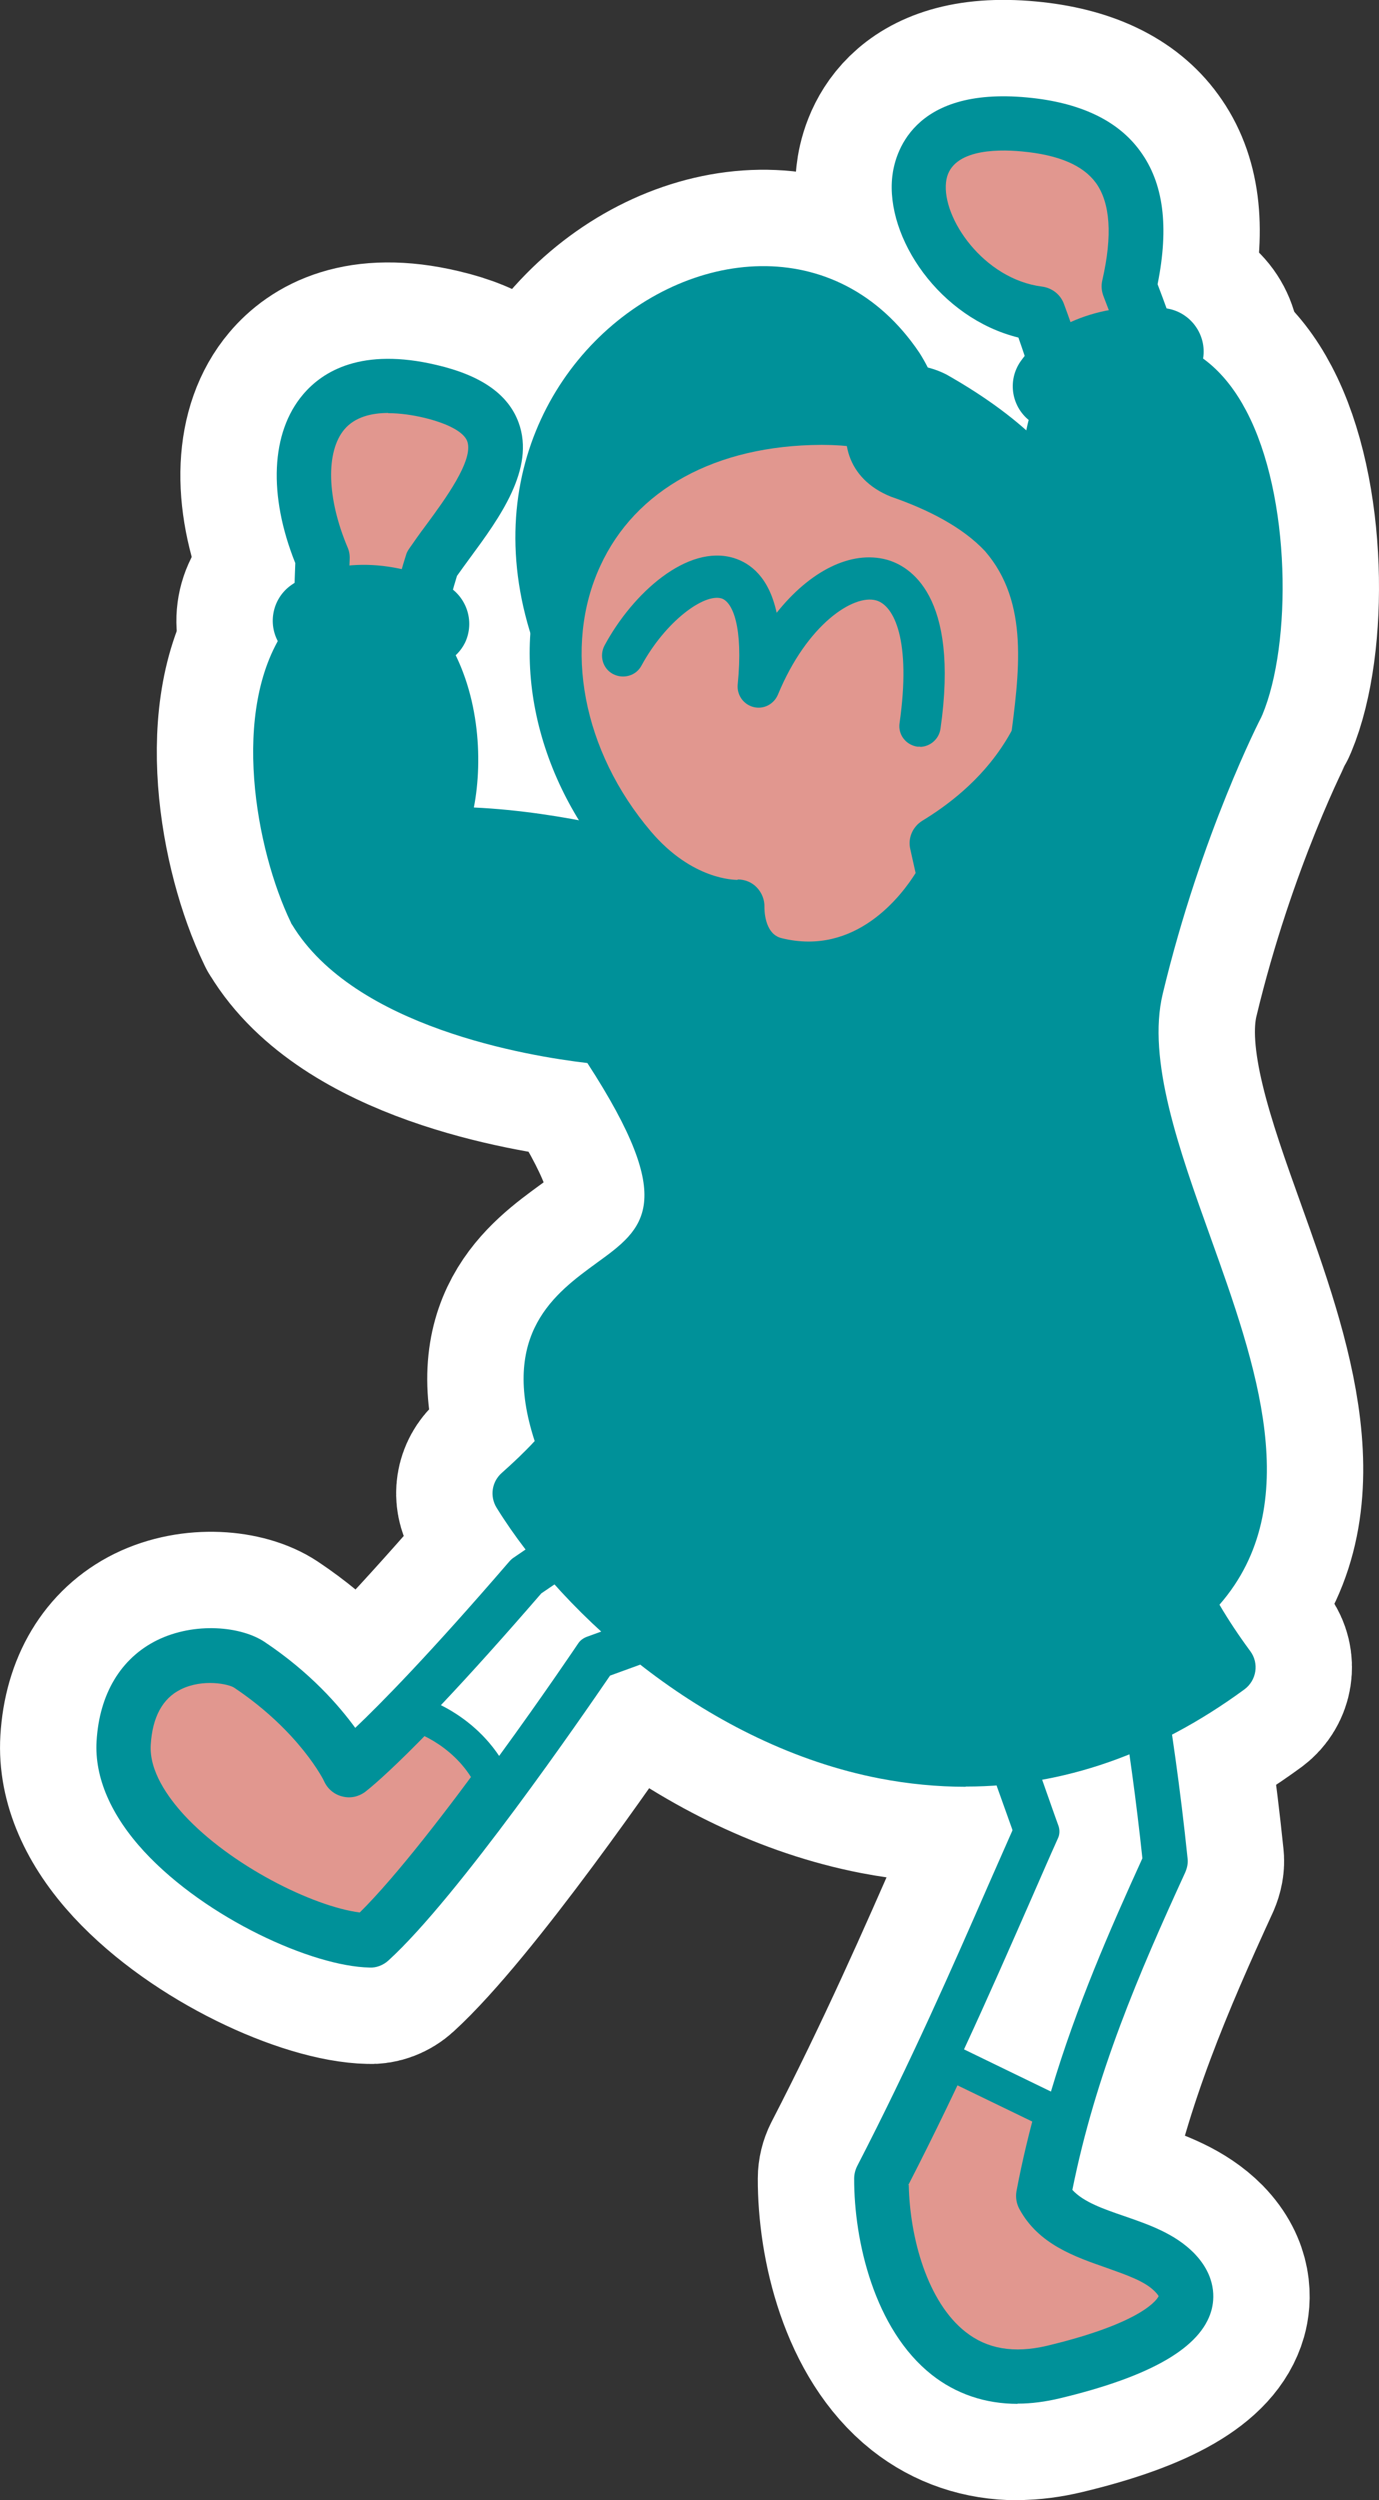
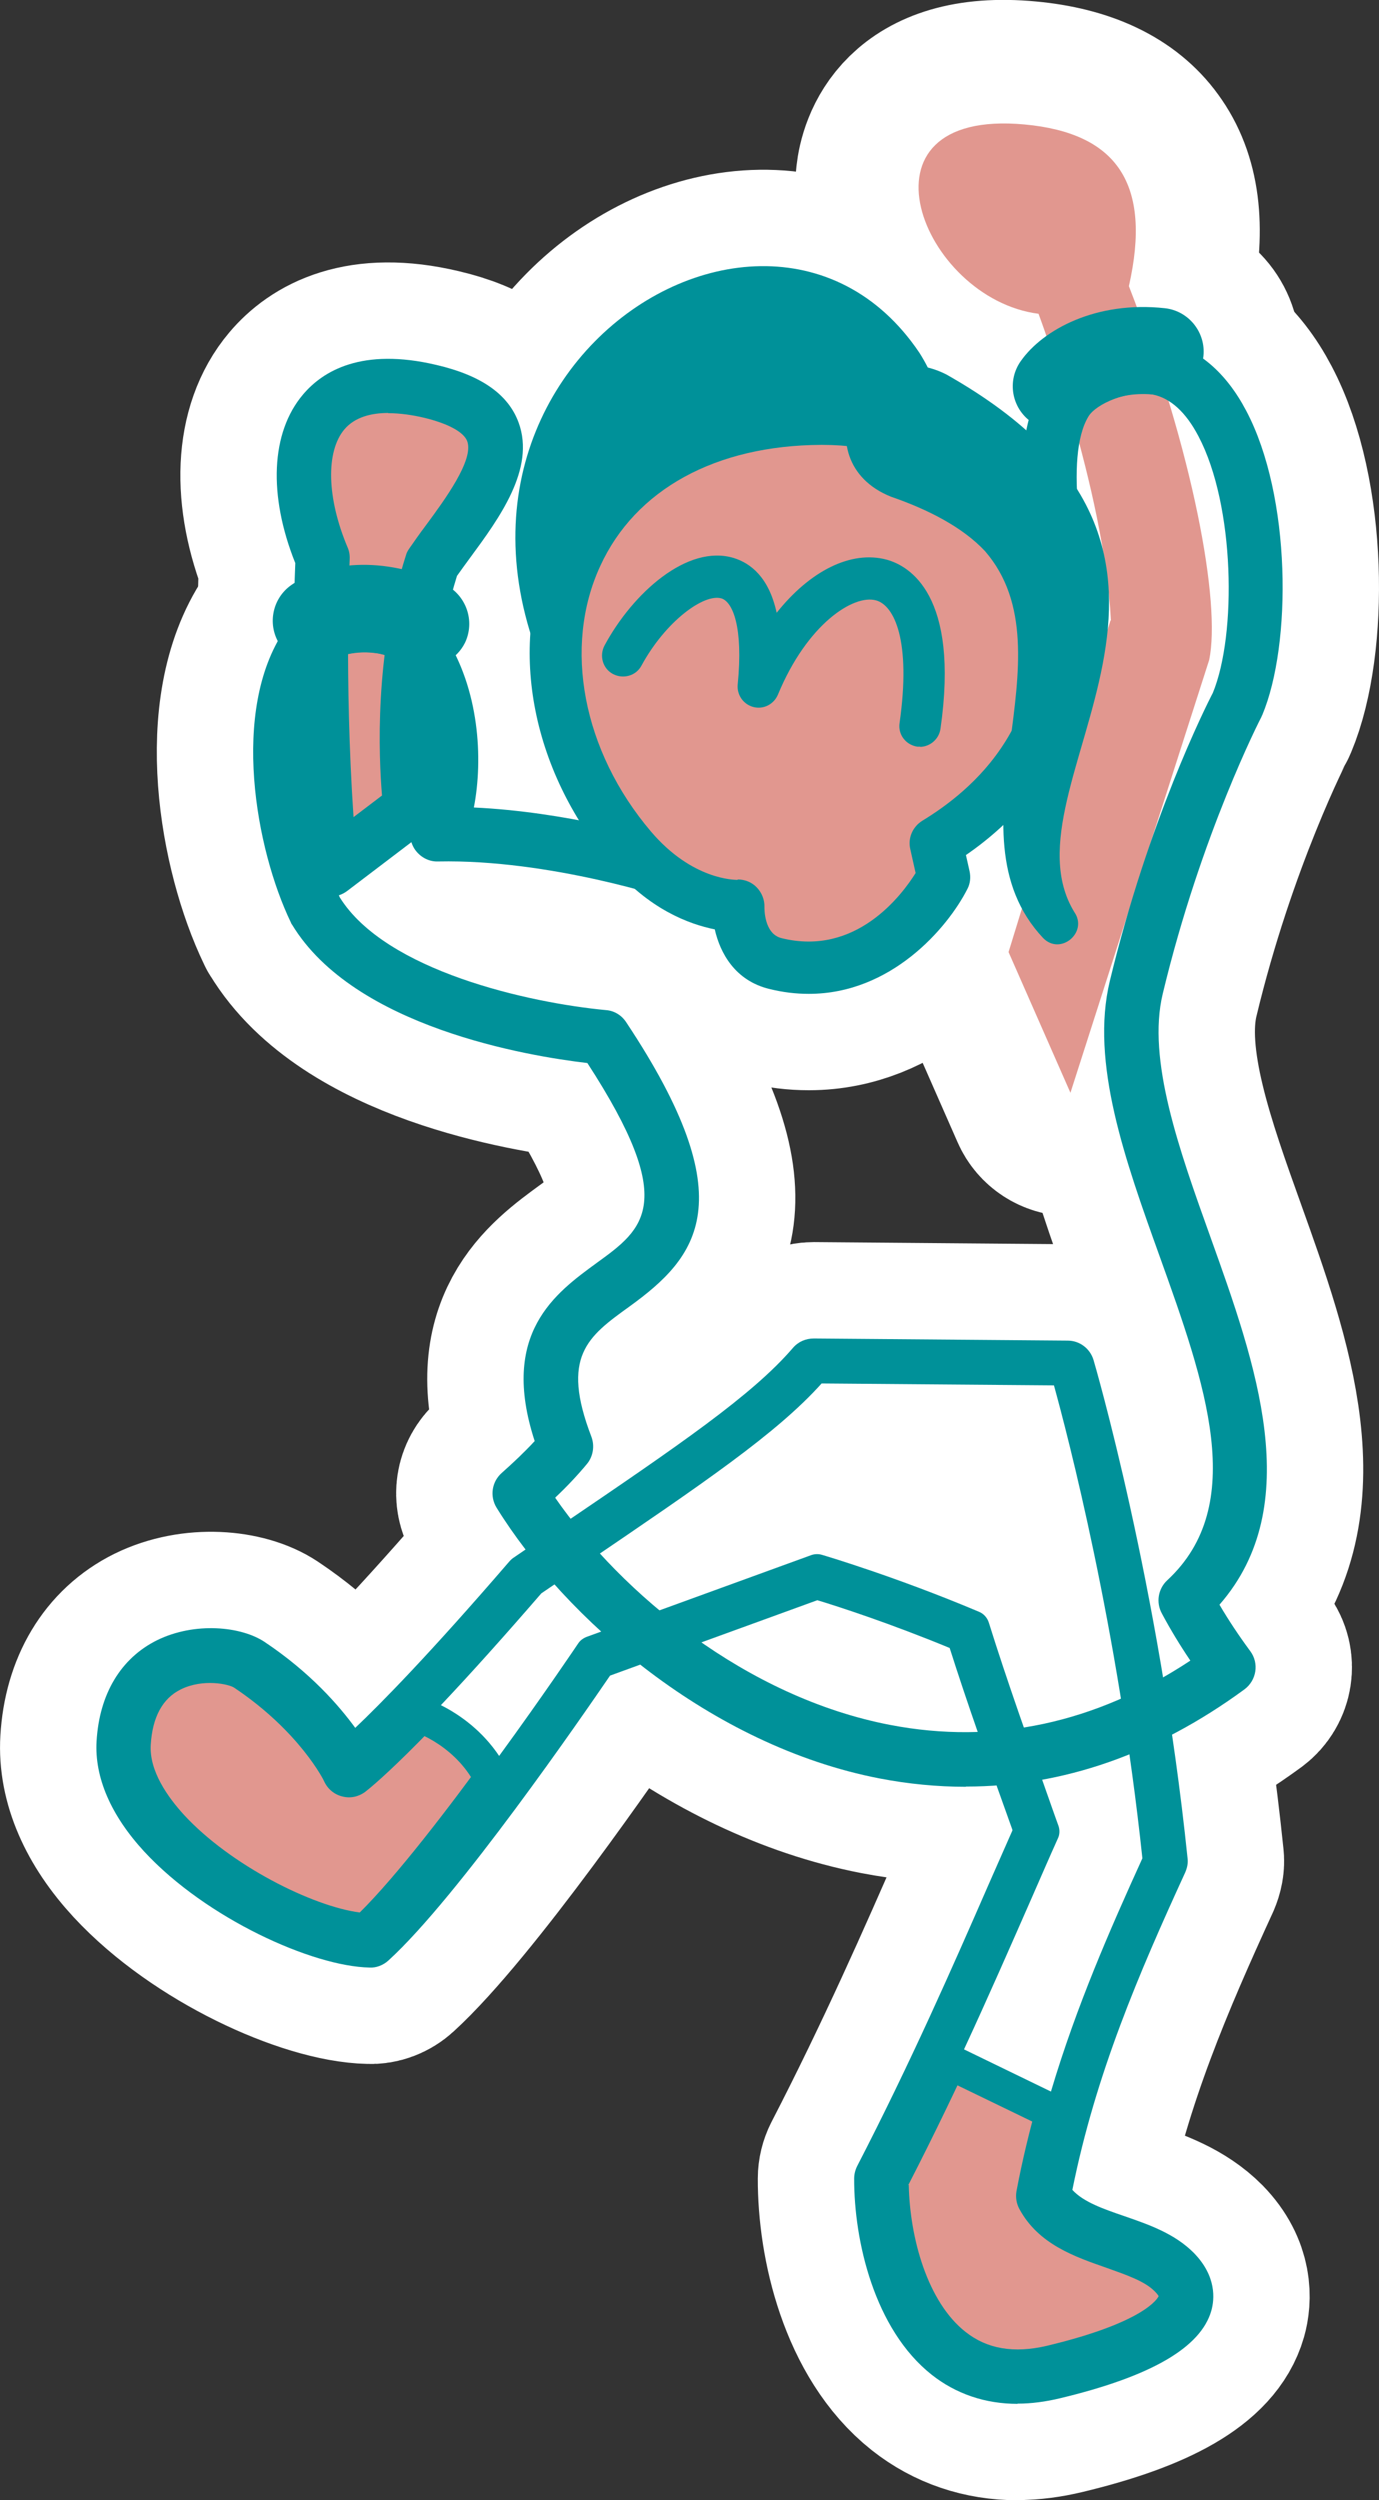
<svg xmlns="http://www.w3.org/2000/svg" id="_レイヤー_2" data-name="レイヤー_2" viewBox="0 0 64.4 116.73">
  <rect x="0" y="0" width="64.4" height="116.73" fill="#333333" stroke="none" />
  <defs>
    <style>
      .cls-1 {
        fill: #e1978f;
      }

      .cls-2 {
        fill: #009199;
      }

      .cls-3 {
        fill: #fff;
      }

      .cls-4 {
        fill: none;
        stroke: #fff;
        stroke-linecap: round;
        stroke-linejoin: round;
        stroke-width: 9px;
      }
    </style>
  </defs>
  <g id="_レイヤー_1-2" data-name="_レイヤー_1">
    <g>
      <g>
        <g>
          <path class="cls-4" d="M11.66,77.74c3.44,2.31,4.65,4.9,4.65,4.9,0,0,2.17-1.61,8.43-8.87,7.02-4.78,11.02-7.38,13.27-10.01l11.85.1s3.02,10.23,4.35,23.03c-2.23,4.86-4.37,9.83-5.47,15.64,1.17,2.15,4.57,1.98,6.12,3.56,1.55,1.58-.21,3.35-5.66,4.66-6.14,1.48-8.03-5.16-8.02-9.04,3.14-6.09,5.43-11.57,7.49-16.21-1.34-3.77-2.39-6.68-3.27-9.5-3.86-1.63-7.25-2.62-7.25-2.62l-10.47,3.81s-6.88,10.22-10.38,13.42c-3.51-.08-11.77-4.64-11.5-9.22s4.68-4.45,5.87-3.65h0Z" />
          <path class="cls-4" d="M47.52,112.23c-1.5,0-2.87-.46-4.01-1.36-2.68-2.12-3.63-6.26-3.62-9.16,0-.2.05-.4.14-.58,2.49-4.82,4.45-9.28,6.17-13.22.37-.84.73-1.66,1.08-2.45v-.03c-1.18-3.29-2.12-5.94-2.93-8.49-2.78-1.15-5.25-1.95-6.18-2.23l-9.68,3.52c-1.26,1.84-7.1,10.34-10.35,13.3-.24.22-.57.35-.88.33-2.66-.05-7.63-2.29-10.52-5.41-1.56-1.69-2.33-3.47-2.23-5.16.13-2.2,1.13-3.87,2.82-4.71,1.77-.87,3.94-.65,5.03.08h0c2.11,1.41,3.45,2.94,4.23,4.01,1.18-1.12,3.44-3.41,7.18-7.75.07-.08.15-.16.25-.22l2.11-1.44c5.61-3.81,9-6.12,10.9-8.33.25-.29.6-.44.98-.44l11.85.1c.56,0,1.05.37,1.21.91.03.1,3.07,10.48,4.39,23.26.03.23-.02.45-.11.66-2.16,4.71-4.18,9.4-5.27,14.82.52.57,1.45.89,2.44,1.23,1.16.4,2.35.82,3.24,1.72,1.06,1.09.96,2.16.81,2.69-.49,1.72-2.81,3.07-7.07,4.09-.67.16-1.33.25-1.96.25h-.02ZM42.44,102.02c.05,2.46.87,5.45,2.65,6.85,1.01.8,2.26,1.01,3.8.65,4.6-1.1,5.18-2.23,5.22-2.32,0,0-.04-.08-.18-.22-.47-.48-1.33-.77-2.25-1.1-1.49-.52-3.18-1.1-4.07-2.74-.14-.25-.19-.55-.14-.84,1.1-5.8,3.19-10.7,5.42-15.61-1.1-10.23-3.28-18.83-4.02-21.56l-10.31-.08c-2.15,2.32-5.56,4.65-11.01,8.34l-1.98,1.34c-6.18,7.17-8.43,8.86-8.52,8.93-.31.23-.7.31-1.07.21-.37-.09-.68-.35-.84-.7,0-.02-1.14-2.33-4.21-4.38-.24-.16-1.44-.43-2.48.08-.86.42-1.33,1.3-1.41,2.58-.08,1.24.81,2.47,1.56,3.29,2.17,2.35,5.99,4.26,8.2,4.55,3.46-3.42,9.73-12.71,9.79-12.82.15-.22.37-.39.62-.48l10.47-3.81c.25-.09.54-.1.79-.03.14.04,3.51,1.04,7.39,2.68.35.14.6.43.72.79.84,2.68,1.83,5.45,3.07,8.96l.18.5c.11.31.09.65-.03.94-.42.93-.84,1.91-1.28,2.91-1.71,3.89-3.64,8.3-6.1,13.08h.02Z" />
        </g>
        <g>
          <path class="cls-4" d="M54.19,86.9c-1.33-12.81-4.35-23.03-4.35-23.03l-11.85-.1c-2.24,2.62-6.25,5.22-13.27,10.01-2.45,2.85-4.27,4.82-5.58,6.17,1.24.31,3.23,1.45,4.03,3.6,2.44-3.29,4.49-6.34,4.49-6.34l10.47-3.81s3.4.99,7.25,2.62c.88,2.84,1.92,5.73,3.27,9.5-1.4,3.15-2.91,6.69-4.71,10.55l5.66,2.74c1.18-4.26,2.86-8.13,4.6-11.91h0Z" />
          <path class="cls-4" d="M49.6,99.63c-.12,0-.25-.03-.36-.08l-5.66-2.74c-.4-.2-.57-.68-.38-1.08,1.27-2.73,2.39-5.25,3.46-7.7.38-.87.76-1.72,1.12-2.54l-.07-.2c-1.2-3.37-2.16-6.06-2.98-8.67-3.03-1.26-5.74-2.11-6.57-2.37l-9.96,3.63c-.52.76-2.32,3.39-4.36,6.15-.18.24-.48.37-.77.32s-.54-.25-.65-.53c-.73-1.95-2.58-2.88-3.46-3.09-.29-.07-.51-.29-.59-.57s0-.59.2-.8c1.58-1.63,3.45-3.69,5.55-6.13.04-.05.1-.1.16-.14l2.11-1.44c5.65-3.84,9.05-6.15,10.99-8.42.15-.19.37-.28.63-.29l11.85.1c.36,0,.67.24.77.59.03.1,3.05,10.45,4.37,23.18.02.14,0,.29-.07.42-1.65,3.6-3.35,7.48-4.55,11.79-.07.24-.23.42-.45.53-.11.05-.22.07-.34.07v.02h.01ZM45.02,95.68l4.06,1.97c1.18-3.97,2.75-7.55,4.27-10.89-1.14-10.77-3.49-19.76-4.13-22.08l-10.85-.09c-2.1,2.34-5.53,4.66-11.06,8.42l-2.03,1.38c-1.73,2-3.3,3.75-4.69,5.22.92.46,1.95,1.22,2.72,2.37,2.05-2.81,3.67-5.22,3.69-5.25.09-.14.24-.25.4-.31l10.47-3.81c.16-.06.34-.07.51-.02.14.04,3.48,1.03,7.34,2.66.22.09.39.28.46.51.84,2.69,1.83,5.46,3.07,8.98l.18.5c.07.2.06.42-.03.6-.41.91-.82,1.86-1.25,2.84-.98,2.23-1.99,4.54-3.13,7v.02-.02Z" />
        </g>
        <g>
          <path class="cls-4" d="M19.17,37.73s-.78-5.88.99-11.41c1.72-2.52,5.77-6.67-.08-8.05s-6.96,3.22-5.02,7.79c0,0-.34,6.79.36,14.52l3.75-2.85h0Z" />
          <path class="cls-4" d="M15.43,41.85c-.17,0-.35-.03-.51-.11-.42-.19-.71-.59-.76-1.04-.62-6.94-.43-13.03-.37-14.41-1.27-3.17-1.14-6.1.36-7.87.92-1.09,2.74-2.21,6.24-1.38,2.1.49,3.35,1.38,3.83,2.69.79,2.16-.91,4.47-2.28,6.33-.21.29-.42.57-.6.83-1.6,5.13-.9,10.63-.89,10.68.06.45-.13.9-.49,1.18l-3.75,2.85c-.23.17-.49.26-.77.26h-.01ZM18.14,19.28c-.8,0-1.57.19-2.06.77-.87,1.04-.82,3.2.15,5.5.08.18.11.37.1.56,0,.06-.26,5.48.18,12.04l1.33-1.01c-.15-1.81-.37-6.59,1.12-11.22.03-.12.09-.22.16-.32.23-.33.48-.69.76-1.06.9-1.22,2.26-3.07,1.94-3.94-.16-.43-.9-.83-2.03-1.1-.51-.12-1.1-.21-1.66-.21v-.02h.01Z" />
        </g>
        <g>
          <path class="cls-4" d="M51.88,28.97c-.3-6.1-3.38-14.32-3.38-14.32-5.47-.7-8.95-9.6-.66-8.84,4.33.4,5.96,2.77,4.88,7.55,3.01,7.74,4.3,14.82,3.75,17.45l-6.48,20.21-2.89-6.57,4.76-15.48h.02Z" />
          <path class="cls-4" d="M50,52.28c-.5,0-.96-.3-1.16-.76l-2.89-6.57c-.12-.28-.14-.59-.05-.88l4.71-15.26c-.29-4.82-2.34-11.03-3.05-13.05-3.69-.91-6.21-4.67-5.89-7.52.11-.99.88-4.2,6.3-3.69,2.46.23,4.24,1.07,5.28,2.51,1.09,1.49,1.35,3.52.81,6.21,2.77,7.25,4.31,14.69,3.68,17.81,0,.04-.02.09-.03.14l-6.48,20.21c-.16.5-.62.85-1.15.88h-.07v-.02h0ZM48.47,44.37l1.34,3.06,5.43-16.94c.44-2.39-.82-9.22-3.71-16.67-.09-.24-.11-.49-.05-.74.48-2.09.37-3.61-.3-4.54-.6-.82-1.73-1.31-3.46-1.47-1.25-.12-3.38-.08-3.54,1.44-.19,1.67,1.75,4.52,4.48,4.87.47.06.87.37,1.03.82.13.34,3.16,8.48,3.47,14.71,0,.14,0,.3-.05.43l-4.63,15.03h0Z" />
        </g>
        <g>
          <path class="cls-4" d="M49.34,18.04c.55-.79,2.31-1.89,4.85-1.62" />
          <path class="cls-4" d="M49.33,20.07c-.41,0-.82-.12-1.17-.37-.92-.65-1.14-1.92-.49-2.84,1.04-1.48,3.53-2.82,6.73-2.47,1.11.12,1.92,1.13,1.8,2.24s-1.13,1.93-2.24,1.8c-1.79-.2-2.81.58-2.96.77-.4.56-1.02.86-1.66.86h0Z" />
        </g>
        <g>
          <path class="cls-4" d="M14.77,28.98c.79-.55,2.82-.99,5.1.14" />
-           <path class="cls-4" d="M19.88,31.15c-.31,0-.61-.07-.9-.21-1.61-.8-2.84-.42-3.05-.29-.92.64-2.18.41-2.83-.51-.64-.92-.41-2.19.51-2.83,1.49-1.04,4.28-1.44,7.17-.02,1,.5,1.42,1.72.93,2.73-.36.71-1.08,1.13-1.83,1.13h0Z" />
        </g>
        <path class="cls-4" d="M28.82,36.82c-13.92-17.11,6.42-31.76,14.11-20.36,1.16,1.81,1.3,3.69,1.69,5.61.55,2.91-1.36,5.72-4.27,6.28-4.12.87-7.65-3.56-5.95-7.36.12-.31.42.08.71.04.32-.06-.04-.41-.66-.42-3.96,0-6.21,4.47-5.89,8.13.12,2.33.81,4.79,1.86,7.13.46.99-.94,1.83-1.61.98h0v-.03Z" />
        <g>
          <path class="cls-4" d="M48.38,34.72l-16.66,6.08s-5.79-1.97-11.34-1.84c.78-1.47,1.22-5.59-.69-8.56-1.19-1.85-4.71-1.25-5.38-.25-2.15,3.21-1.16,9.16.39,12.38,2.63,4.34,10.77,5.67,13.45,5.92,9.59,14.4-5.79,8.57-1.74,19.12-.62.74-1.33,1.46-2.14,2.16,4.82,7.78,18.95,18.52,33.08,8.13-.75-1.02-1.4-2.06-1.99-3.13,7.53-6.98-4.31-20.3-2.31-28.62,1.86-7.72,4.72-13.22,4.72-13.22,1.66-3.96,1.1-14.73-3.69-15.72-1.63-.34-3.7.55-4.34,1.58-1.91,3.1.43,10.7.43,10.7l-1.79,5.26h0Z" />
          <path class="cls-4" d="M45.1,83.42c-1.33,0-2.68-.13-4.03-.39-7.89-1.53-14.67-7.45-17.88-12.64-.33-.54-.22-1.22.25-1.63.54-.48,1.06-.97,1.53-1.48-1.64-5.03.97-6.91,2.9-8.32,2.21-1.6,3.82-2.77-.44-9.33-2.76-.32-10.89-1.67-13.79-6.46-.03-.03-.04-.07-.06-.11-1.64-3.41-2.82-9.89-.3-13.63.71-1.06,2.43-1.51,3.81-1.51,1.63.02,2.97.66,3.69,1.78,1.6,2.48,1.79,5.72,1.35,8,4.27.2,8.28,1.34,9.58,1.75l15.67-5.72,1.47-4.3c-.52-1.79-2.13-8.19-.18-11.35.97-1.57,3.63-2.58,5.67-2.16,1.58.32,2.91,1.45,3.86,3.26,2.11,3.99,2.13,10.91.75,14.2-.02.03-.03.06-.04.09-.03.05-2.82,5.46-4.61,12.93-.74,3.07.77,7.29,2.23,11.36,2.11,5.89,4.48,12.51.42,17.16.44.75.93,1.48,1.44,2.17.42.57.29,1.36-.27,1.78-4.12,3.02-8.48,4.54-13,4.54h-.02ZM25.93,69.93c3.11,4.48,8.93,9.31,15.63,10.6,4.88.94,9.59-.07,14.03-3-.48-.71-.93-1.45-1.33-2.2-.28-.51-.18-1.15.25-1.55,3.8-3.52,1.78-9.18-.37-15.17-1.59-4.43-3.23-9-2.31-12.81,1.8-7.48,4.49-12.84,4.81-13.45,1.12-2.72,1.03-8.76-.67-11.98-.59-1.13-1.31-1.78-2.13-1.95-1.15-.24-2.66.45-3,1.01-1.17,1.89-.27,6.93.57,9.67.08.25.08.54,0,.78l-1.79,5.26c-.13.37-.41.65-.76.78l-16.66,6.08c-.27.1-.57.1-.84,0-.06-.02-5.65-1.89-10.9-1.78-.44.02-.87-.22-1.11-.6s-.25-.87-.04-1.27c.62-1.17.96-4.8-.64-7.28-.28-.43-.89-.56-1.23-.59-.96-.11-1.85.21-2.05.4-1.81,2.7-.89,8.12.48,11.02,2.14,3.43,8.82,4.92,12.44,5.26.38.03.72.24.93.56,5.56,8.36,3.35,10.97.14,13.29-1.93,1.39-3.2,2.32-1.76,6.07.16.43.08.92-.21,1.27-.45.54-.93,1.05-1.46,1.55h0l-.02.03Z" />
        </g>
        <g>
          <path class="cls-4" d="M29.46,39.59c-6.9-8.14-3.54-19.99,8.89-20.05,11.6-.05,15.55,13.62,5.36,19.82l.36,1.59s-2.71,5.31-7.86,4.03c-1.83-.45-1.72-2.7-1.72-2.7,0,0-2.61.15-5.02-2.69h0Z" />
          <path class="cls-4" d="M37.76,46.4c-.59,0-1.2-.07-1.84-.23-1.59-.39-2.29-1.67-2.54-2.78-1.19-.24-3.08-.93-4.84-3.02h0c-3.79-4.47-4.85-10.35-2.72-14.98,2.06-4.48,6.63-7.05,12.54-7.08h.07c5.83,0,10.52,3.3,11.96,8.43,1.39,4.93-.68,10.02-5.28,13.18l.17.76c.06.28.03.57-.1.82-.94,1.85-3.58,4.9-7.4,4.9h-.02ZM34.46,41.06c.33,0,.65.13.88.37.24.25.37.58.36.92,0,.04-.03,1.25.8,1.45,3.47.86,5.61-2,6.26-3.04l-.25-1.12c-.12-.51.11-1.04.56-1.32,5.05-3.07,5.87-7.65,4.94-10.91-1.14-4.03-4.91-6.64-9.61-6.64h-.05c-4.92.02-8.68,2.08-10.32,5.66-1.74,3.77-.82,8.63,2.36,12.38h0c1.95,2.3,3.95,2.26,4.03,2.27h.03v-.02Z" />
        </g>
        <path class="cls-4" d="M42.98,34.86h-.14c-.54-.08-.91-.57-.83-1.1.55-3.86-.25-5.5-1.1-5.73-1.04-.29-3.21,1.09-4.58,4.4-.19.45-.67.7-1.14.58s-.78-.56-.74-1.04c.27-2.72-.24-3.86-.75-4.03-.82-.25-2.62,1.07-3.74,3.13-.25.48-.85.65-1.33.4s-.65-.85-.4-1.33c1.33-2.47,3.88-4.74,6.03-4.09.79.24,1.65.9,2.01,2.56,1.55-1.95,3.47-2.93,5.14-2.48,1.05.29,3.41,1.63,2.51,7.9-.07.48-.49.84-.97.84h.03Z" />
-         <path class="cls-4" d="M44.19,17.48c15.15,8.56,2.34,19.14,5.98,25.1.66.95-.65,2.05-1.46,1.21-4.66-4.97,1.46-13.24-2.71-18.06-1.03-1.1-2.62-1.93-4.39-2.54-4.2-1.68-1.47-7.75,2.58-5.71h0Z" />
      </g>
      <g>
        <g>
          <path class="cls-1" d="M11.66,77.74c3.44,2.31,4.65,4.9,4.65,4.9,0,0,2.17-1.61,8.43-8.87,7.02-4.78,11.02-7.38,13.27-10.01l11.85.1s3.02,10.23,4.35,23.03c-2.23,4.86-4.37,9.83-5.47,15.64,1.17,2.15,4.57,1.98,6.12,3.56,1.55,1.58-.21,3.35-5.66,4.66-6.14,1.48-8.03-5.16-8.02-9.04,3.14-6.09,5.43-11.57,7.49-16.21-1.34-3.77-2.39-6.68-3.27-9.5-3.86-1.63-7.25-2.62-7.25-2.62l-10.47,3.81s-6.88,10.22-10.38,13.42c-3.51-.08-11.77-4.64-11.5-9.22s4.68-4.45,5.87-3.65h0Z" />
          <path class="cls-2" d="M47.52,112.23c-1.5,0-2.87-.46-4.01-1.36-2.68-2.12-3.63-6.26-3.62-9.16,0-.2.05-.4.14-.58,2.49-4.82,4.45-9.28,6.17-13.22.37-.84.73-1.66,1.08-2.45v-.03c-1.18-3.29-2.12-5.94-2.93-8.49-2.78-1.15-5.25-1.95-6.18-2.23l-9.68,3.52c-1.26,1.84-7.1,10.34-10.35,13.3-.24.22-.57.35-.88.33-2.66-.05-7.63-2.29-10.52-5.41-1.56-1.69-2.33-3.47-2.23-5.16.13-2.2,1.13-3.87,2.82-4.71,1.77-.87,3.94-.65,5.03.08h0c2.11,1.41,3.45,2.94,4.23,4.01,1.18-1.12,3.44-3.41,7.18-7.75.07-.08.15-.16.25-.22l2.11-1.44c5.61-3.81,9-6.12,10.9-8.33.25-.29.6-.44.98-.44l11.85.1c.56,0,1.05.37,1.21.91.03.1,3.07,10.48,4.39,23.26.03.23-.02.45-.11.66-2.16,4.71-4.18,9.4-5.27,14.82.52.57,1.45.89,2.44,1.23,1.16.4,2.35.82,3.24,1.72,1.06,1.09.96,2.16.81,2.69-.49,1.72-2.81,3.07-7.07,4.09-.67.16-1.33.25-1.96.25h-.02ZM42.44,102.02c.05,2.46.87,5.45,2.65,6.85,1.01.8,2.26,1.01,3.8.65,4.6-1.1,5.18-2.23,5.22-2.32,0,0-.04-.08-.18-.22-.47-.48-1.33-.77-2.25-1.1-1.49-.52-3.18-1.1-4.07-2.74-.14-.25-.19-.55-.14-.84,1.1-5.8,3.19-10.7,5.42-15.61-1.1-10.23-3.28-18.83-4.02-21.56l-10.31-.08c-2.15,2.32-5.56,4.65-11.01,8.34l-1.98,1.34c-6.18,7.17-8.43,8.86-8.52,8.93-.31.23-.7.31-1.07.21-.37-.09-.68-.35-.84-.7,0-.02-1.14-2.33-4.21-4.38-.24-.16-1.44-.43-2.48.08-.86.42-1.33,1.3-1.41,2.58-.08,1.24.81,2.47,1.56,3.29,2.17,2.35,5.99,4.26,8.2,4.55,3.46-3.42,9.73-12.71,9.79-12.82.15-.22.37-.39.62-.48l10.47-3.81c.25-.09.54-.1.79-.03.14.04,3.51,1.04,7.39,2.68.35.14.6.43.72.79.84,2.68,1.83,5.45,3.07,8.96l.18.5c.11.31.09.65-.03.94-.42.93-.84,1.91-1.28,2.91-1.71,3.89-3.64,8.3-6.1,13.08h.02Z" />
        </g>
        <g>
          <path class="cls-3" d="M54.19,86.9c-1.33-12.81-4.35-23.03-4.35-23.03l-11.85-.1c-2.24,2.62-6.25,5.22-13.27,10.01-2.45,2.85-4.27,4.82-5.58,6.17,1.24.31,3.23,1.45,4.03,3.6,2.44-3.29,4.49-6.34,4.49-6.34l10.47-3.81s3.4.99,7.25,2.62c.88,2.84,1.92,5.73,3.27,9.5-1.4,3.15-2.91,6.69-4.71,10.55l5.66,2.74c1.18-4.26,2.86-8.13,4.6-11.91h0Z" />
          <path class="cls-2" d="M49.6,99.63c-.12,0-.25-.03-.36-.08l-5.66-2.74c-.4-.2-.57-.68-.38-1.08,1.27-2.73,2.39-5.25,3.46-7.7.38-.87.76-1.72,1.12-2.54l-.07-.2c-1.2-3.37-2.16-6.06-2.98-8.67-3.03-1.26-5.74-2.11-6.57-2.37l-9.96,3.63c-.52.76-2.32,3.39-4.36,6.15-.18.24-.48.37-.77.32s-.54-.25-.65-.53c-.73-1.95-2.58-2.88-3.46-3.09-.29-.07-.51-.29-.59-.57s0-.59.2-.8c1.58-1.63,3.45-3.69,5.55-6.13.04-.05.1-.1.16-.14l2.11-1.44c5.65-3.84,9.05-6.15,10.99-8.42.15-.19.37-.28.63-.29l11.85.1c.36,0,.67.24.77.59.03.1,3.05,10.45,4.37,23.18.02.14,0,.29-.07.42-1.65,3.6-3.35,7.48-4.55,11.79-.07.24-.23.42-.45.53-.11.05-.22.07-.34.07v.02h.01ZM45.02,95.68l4.06,1.97c1.18-3.97,2.75-7.55,4.27-10.89-1.14-10.77-3.49-19.76-4.13-22.08l-10.85-.09c-2.1,2.34-5.53,4.66-11.06,8.42l-2.03,1.38c-1.73,2-3.3,3.75-4.69,5.22.92.46,1.95,1.22,2.72,2.37,2.05-2.81,3.67-5.22,3.69-5.25.09-.14.24-.25.4-.31l10.47-3.81c.16-.06.34-.07.51-.02.14.04,3.48,1.03,7.34,2.66.22.09.39.28.46.51.84,2.69,1.83,5.46,3.07,8.98l.18.5c.07.2.06.42-.03.6-.41.91-.82,1.86-1.25,2.84-.98,2.23-1.99,4.54-3.13,7v.02-.02Z" />
        </g>
        <g>
          <path class="cls-1" d="M19.17,37.73s-.78-5.88.99-11.41c1.72-2.52,5.77-6.67-.08-8.05s-6.96,3.22-5.02,7.79c0,0-.34,6.79.36,14.52l3.75-2.85h0Z" />
          <path class="cls-2" d="M15.43,41.85c-.17,0-.35-.03-.51-.11-.42-.19-.71-.59-.76-1.04-.62-6.94-.43-13.03-.37-14.41-1.27-3.17-1.14-6.1.36-7.87.92-1.09,2.74-2.21,6.24-1.38,2.1.49,3.35,1.38,3.83,2.69.79,2.16-.91,4.47-2.28,6.33-.21.29-.42.57-.6.83-1.6,5.13-.9,10.63-.89,10.68.06.45-.13.9-.49,1.18l-3.75,2.85c-.23.17-.49.26-.77.26h-.01ZM18.14,19.28c-.8,0-1.57.19-2.06.77-.87,1.04-.82,3.2.15,5.5.08.18.11.37.1.56,0,.06-.26,5.48.18,12.04l1.33-1.01c-.15-1.81-.37-6.59,1.12-11.22.03-.12.09-.22.16-.32.23-.33.48-.69.76-1.06.9-1.22,2.26-3.07,1.94-3.94-.16-.43-.9-.83-2.03-1.1-.51-.12-1.1-.21-1.66-.21v-.02h.01Z" />
        </g>
        <g>
          <path class="cls-1" d="M51.88,28.97c-.3-6.1-3.38-14.32-3.38-14.32-5.47-.7-8.95-9.6-.66-8.84,4.33.4,5.96,2.77,4.88,7.55,3.01,7.74,4.3,14.82,3.75,17.45l-6.48,20.21-2.89-6.57,4.76-15.48h.02Z" />
-           <path class="cls-2" d="M50,52.28c-.5,0-.96-.3-1.16-.76l-2.89-6.57c-.12-.28-.14-.59-.05-.88l4.71-15.26c-.29-4.82-2.34-11.03-3.05-13.05-3.69-.91-6.21-4.67-5.89-7.52.11-.99.88-4.2,6.3-3.69,2.46.23,4.24,1.07,5.28,2.51,1.09,1.49,1.35,3.52.81,6.21,2.77,7.25,4.31,14.69,3.68,17.81,0,.04-.02.09-.03.14l-6.48,20.21c-.16.5-.62.85-1.15.88h-.07v-.02h0ZM48.47,44.37l1.34,3.06,5.43-16.94c.44-2.39-.82-9.22-3.71-16.67-.09-.24-.11-.49-.05-.74.48-2.09.37-3.61-.3-4.54-.6-.82-1.73-1.31-3.46-1.47-1.25-.12-3.38-.08-3.54,1.44-.19,1.67,1.75,4.52,4.48,4.87.47.06.87.37,1.03.82.13.34,3.16,8.48,3.47,14.71,0,.14,0,.3-.05.43l-4.63,15.03h0Z" />
        </g>
        <g>
          <path class="cls-3" d="M49.34,18.04c.55-.79,2.31-1.89,4.85-1.62" />
          <path class="cls-2" d="M49.33,20.07c-.41,0-.82-.12-1.17-.37-.92-.65-1.14-1.92-.49-2.84,1.04-1.48,3.53-2.82,6.73-2.47,1.11.12,1.92,1.13,1.8,2.24s-1.13,1.93-2.24,1.8c-1.79-.2-2.81.58-2.96.77-.4.56-1.02.86-1.66.86h0Z" />
        </g>
        <g>
          <path class="cls-3" d="M14.77,28.98c.79-.55,2.82-.99,5.1.14" />
          <path class="cls-2" d="M19.88,31.15c-.31,0-.61-.07-.9-.21-1.61-.8-2.84-.42-3.05-.29-.92.64-2.18.41-2.83-.51-.64-.92-.41-2.19.51-2.83,1.49-1.04,4.28-1.44,7.17-.02,1,.5,1.42,1.72.93,2.73-.36.71-1.08,1.13-1.83,1.13h0Z" />
        </g>
        <path class="cls-2" d="M28.82,36.82c-13.92-17.11,6.42-31.76,14.11-20.36,1.16,1.81,1.3,3.69,1.69,5.61.55,2.91-1.36,5.72-4.27,6.28-4.12.87-7.65-3.56-5.95-7.36.12-.31.42.08.71.04.32-.06-.04-.41-.66-.42-3.96,0-6.21,4.47-5.89,8.13.12,2.33.81,4.79,1.86,7.13.46.99-.94,1.83-1.61.98h0v-.03Z" />
        <g>
-           <path class="cls-2" d="M48.38,34.72l-16.66,6.08s-5.79-1.97-11.34-1.84c.78-1.47,1.22-5.59-.69-8.56-1.19-1.85-4.71-1.25-5.38-.25-2.15,3.21-1.16,9.16.39,12.38,2.63,4.34,10.77,5.67,13.45,5.92,9.59,14.4-5.79,8.57-1.74,19.12-.62.74-1.33,1.46-2.14,2.16,4.82,7.78,18.95,18.52,33.08,8.13-.75-1.02-1.4-2.06-1.99-3.13,7.53-6.98-4.31-20.3-2.31-28.62,1.86-7.72,4.72-13.22,4.72-13.22,1.66-3.96,1.1-14.73-3.69-15.72-1.63-.34-3.7.55-4.34,1.58-1.91,3.1.43,10.7.43,10.7l-1.79,5.26h0Z" />
-           <path class="cls-2" d="M45.1,83.42c-1.33,0-2.68-.13-4.03-.39-7.89-1.53-14.67-7.45-17.88-12.64-.33-.54-.22-1.22.25-1.63.54-.48,1.06-.97,1.53-1.48-1.64-5.03.97-6.91,2.9-8.32,2.21-1.6,3.82-2.77-.44-9.33-2.76-.32-10.89-1.67-13.79-6.46-.03-.03-.04-.07-.06-.11-1.64-3.41-2.82-9.89-.3-13.63.71-1.06,2.43-1.51,3.81-1.51,1.63.02,2.97.66,3.69,1.78,1.6,2.48,1.79,5.72,1.35,8,4.27.2,8.28,1.34,9.58,1.75l15.67-5.72,1.47-4.3c-.52-1.79-2.13-8.19-.18-11.35.97-1.57,3.63-2.58,5.67-2.16,1.58.32,2.91,1.45,3.86,3.26,2.11,3.99,2.13,10.91.75,14.2-.02.03-.03.06-.04.09-.03.05-2.82,5.46-4.61,12.93-.74,3.07.77,7.29,2.23,11.36,2.11,5.89,4.48,12.51.42,17.16.44.75.93,1.48,1.44,2.17.42.57.29,1.36-.27,1.78-4.12,3.02-8.48,4.54-13,4.54h-.02ZM25.93,69.93c3.11,4.48,8.93,9.31,15.63,10.6,4.88.94,9.59-.07,14.03-3-.48-.71-.93-1.45-1.33-2.2-.28-.51-.18-1.15.25-1.55,3.8-3.52,1.78-9.18-.37-15.17-1.59-4.43-3.23-9-2.31-12.81,1.8-7.48,4.49-12.84,4.81-13.45,1.12-2.72,1.03-8.76-.67-11.98-.59-1.13-1.31-1.78-2.13-1.95-1.15-.24-2.66.45-3,1.01-1.17,1.89-.27,6.93.57,9.67.08.25.08.54,0,.78l-1.79,5.26c-.13.37-.41.65-.76.78l-16.66,6.08c-.27.1-.57.1-.84,0-.06-.02-5.65-1.89-10.9-1.78-.44.02-.87-.22-1.11-.6s-.25-.87-.04-1.27c.62-1.17.96-4.8-.64-7.28-.28-.43-.89-.56-1.23-.59-.96-.11-1.85.21-2.05.4-1.81,2.7-.89,8.12.48,11.02,2.14,3.43,8.82,4.92,12.44,5.26.38.03.72.24.93.56,5.56,8.36,3.35,10.97.14,13.29-1.93,1.39-3.2,2.32-1.76,6.07.16.43.08.92-.21,1.27-.45.54-.93,1.05-1.46,1.55h0l-.02.03Z" />
+           <path class="cls-2" d="M45.1,83.42c-1.33,0-2.68-.13-4.03-.39-7.89-1.53-14.67-7.45-17.88-12.64-.33-.54-.22-1.22.25-1.63.54-.48,1.06-.97,1.53-1.48-1.64-5.03.97-6.91,2.9-8.32,2.21-1.6,3.82-2.77-.44-9.33-2.76-.32-10.89-1.67-13.79-6.46-.03-.03-.04-.07-.06-.11-1.64-3.41-2.82-9.89-.3-13.63.71-1.06,2.43-1.51,3.81-1.51,1.63.02,2.97.66,3.69,1.78,1.6,2.48,1.79,5.72,1.35,8,4.27.2,8.28,1.34,9.58,1.75l15.67-5.72,1.47-4.3c-.52-1.79-2.13-8.19-.18-11.35.97-1.57,3.63-2.58,5.67-2.16,1.58.32,2.91,1.45,3.86,3.26,2.11,3.99,2.13,10.91.75,14.2-.02.03-.03.06-.04.09-.03.05-2.82,5.46-4.61,12.93-.74,3.07.77,7.29,2.23,11.36,2.11,5.89,4.48,12.51.42,17.16.44.75.93,1.48,1.44,2.17.42.57.29,1.36-.27,1.78-4.12,3.02-8.48,4.54-13,4.54ZM25.93,69.93c3.11,4.48,8.93,9.31,15.63,10.6,4.88.94,9.59-.07,14.03-3-.48-.71-.93-1.45-1.33-2.2-.28-.51-.18-1.15.25-1.55,3.8-3.52,1.78-9.18-.37-15.17-1.59-4.43-3.23-9-2.31-12.81,1.8-7.48,4.49-12.84,4.81-13.45,1.12-2.72,1.03-8.76-.67-11.98-.59-1.13-1.31-1.78-2.13-1.95-1.15-.24-2.66.45-3,1.01-1.17,1.89-.27,6.93.57,9.67.08.25.08.54,0,.78l-1.79,5.26c-.13.37-.41.65-.76.78l-16.66,6.08c-.27.1-.57.1-.84,0-.06-.02-5.65-1.89-10.9-1.78-.44.02-.87-.22-1.11-.6s-.25-.87-.04-1.27c.62-1.17.96-4.8-.64-7.28-.28-.43-.89-.56-1.23-.59-.96-.11-1.85.21-2.05.4-1.81,2.7-.89,8.12.48,11.02,2.14,3.43,8.82,4.92,12.44,5.26.38.03.72.24.93.56,5.56,8.36,3.35,10.97.14,13.29-1.93,1.39-3.2,2.32-1.76,6.07.16.43.08.92-.21,1.27-.45.54-.93,1.05-1.46,1.55h0l-.02.03Z" />
        </g>
        <g>
          <path class="cls-1" d="M29.46,39.59c-6.9-8.14-3.54-19.99,8.89-20.05,11.6-.05,15.55,13.62,5.36,19.82l.36,1.59s-2.71,5.31-7.86,4.03c-1.83-.45-1.72-2.7-1.72-2.7,0,0-2.61.15-5.02-2.69h0Z" />
          <path class="cls-2" d="M37.76,46.4c-.59,0-1.2-.07-1.84-.23-1.59-.39-2.29-1.67-2.54-2.78-1.19-.24-3.08-.93-4.84-3.02h0c-3.79-4.47-4.85-10.35-2.72-14.98,2.06-4.48,6.63-7.05,12.54-7.08h.07c5.83,0,10.52,3.3,11.96,8.43,1.39,4.93-.68,10.02-5.28,13.18l.17.76c.06.28.03.57-.1.82-.94,1.85-3.58,4.9-7.4,4.9h-.02ZM34.46,41.06c.33,0,.65.13.88.37.24.25.37.58.36.92,0,.04-.03,1.25.8,1.45,3.47.86,5.61-2,6.26-3.04l-.25-1.12c-.12-.51.11-1.04.56-1.32,5.05-3.07,5.87-7.65,4.94-10.91-1.14-4.03-4.91-6.64-9.61-6.64h-.05c-4.92.02-8.68,2.08-10.32,5.66-1.74,3.77-.82,8.63,2.36,12.38h0c1.95,2.3,3.95,2.26,4.03,2.27h.03v-.02Z" />
        </g>
        <path class="cls-2" d="M42.98,34.86h-.14c-.54-.08-.91-.57-.83-1.1.55-3.86-.25-5.5-1.1-5.73-1.04-.29-3.21,1.09-4.58,4.4-.19.45-.67.7-1.14.58s-.78-.56-.74-1.04c.27-2.72-.24-3.86-.75-4.03-.82-.25-2.62,1.07-3.74,3.13-.25.48-.85.65-1.33.4s-.65-.85-.4-1.33c1.33-2.47,3.88-4.74,6.03-4.09.79.24,1.65.9,2.01,2.56,1.55-1.95,3.47-2.93,5.14-2.48,1.05.29,3.41,1.63,2.51,7.9-.07.48-.49.84-.97.84h.03Z" />
        <path class="cls-2" d="M44.19,17.48c15.15,8.56,2.34,19.14,5.98,25.1.66.95-.65,2.05-1.46,1.21-4.66-4.97,1.46-13.24-2.71-18.06-1.03-1.1-2.62-1.93-4.39-2.54-4.2-1.68-1.47-7.75,2.58-5.71h0Z" />
      </g>
    </g>
  </g>
</svg>